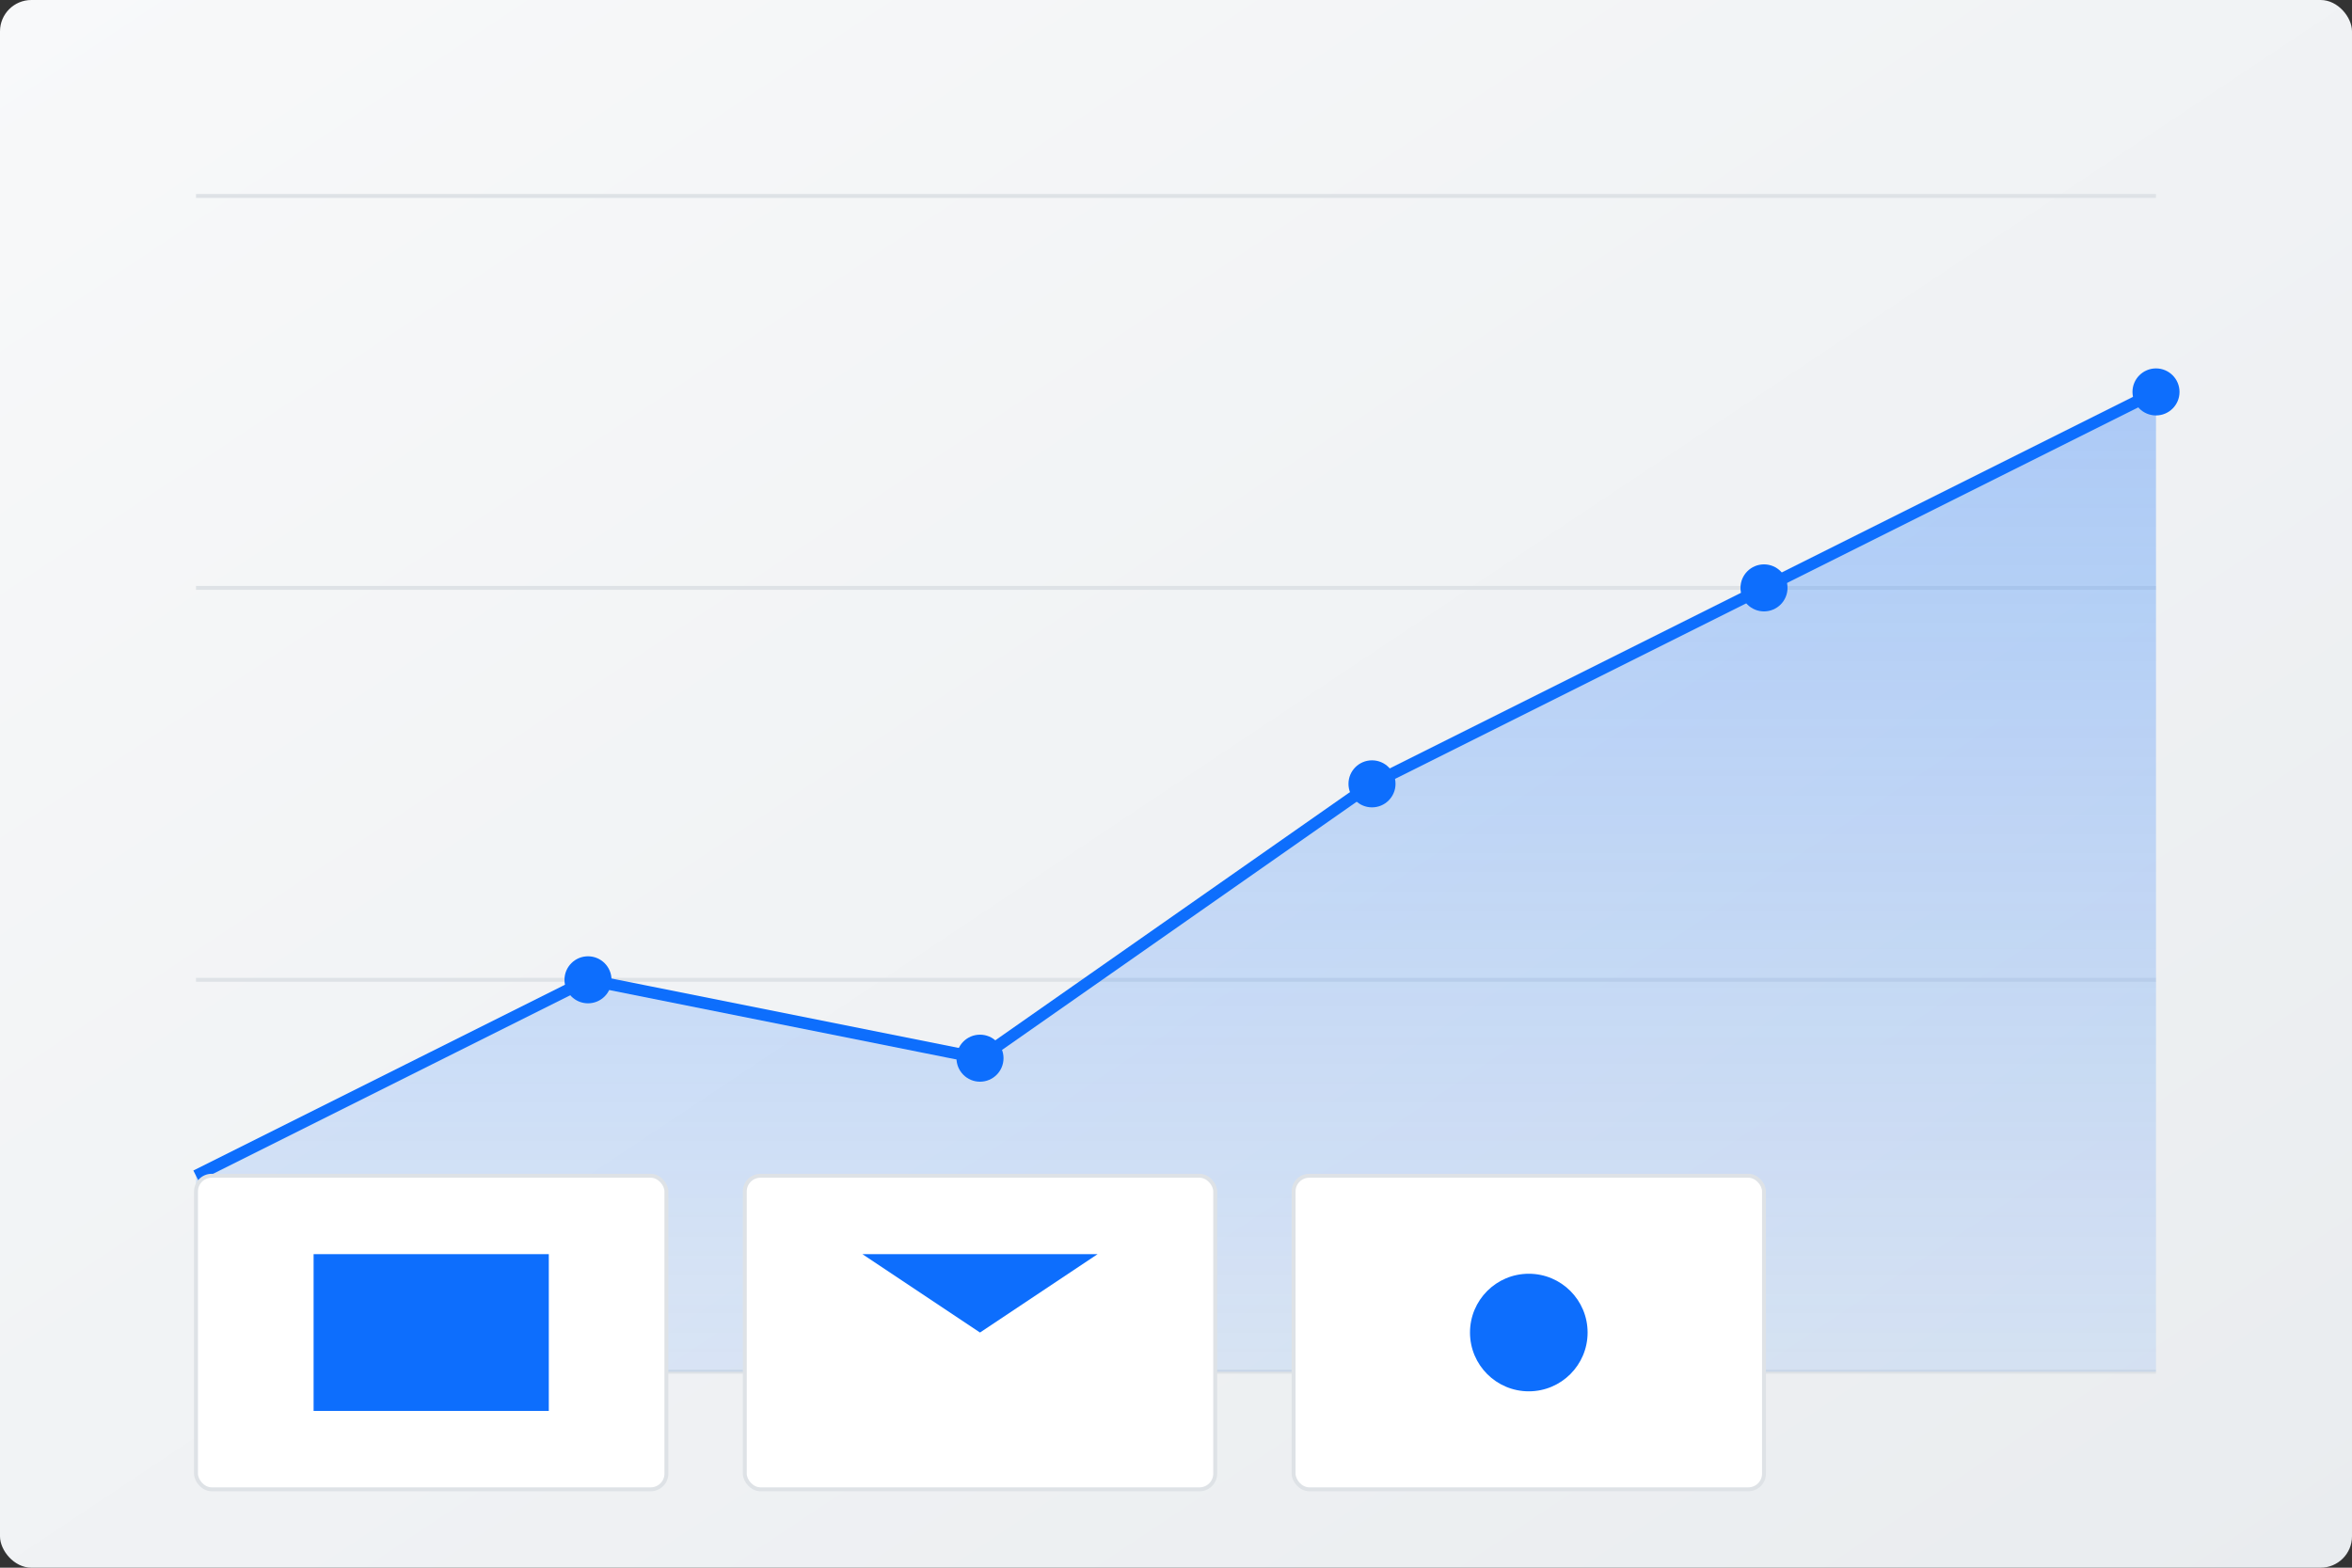
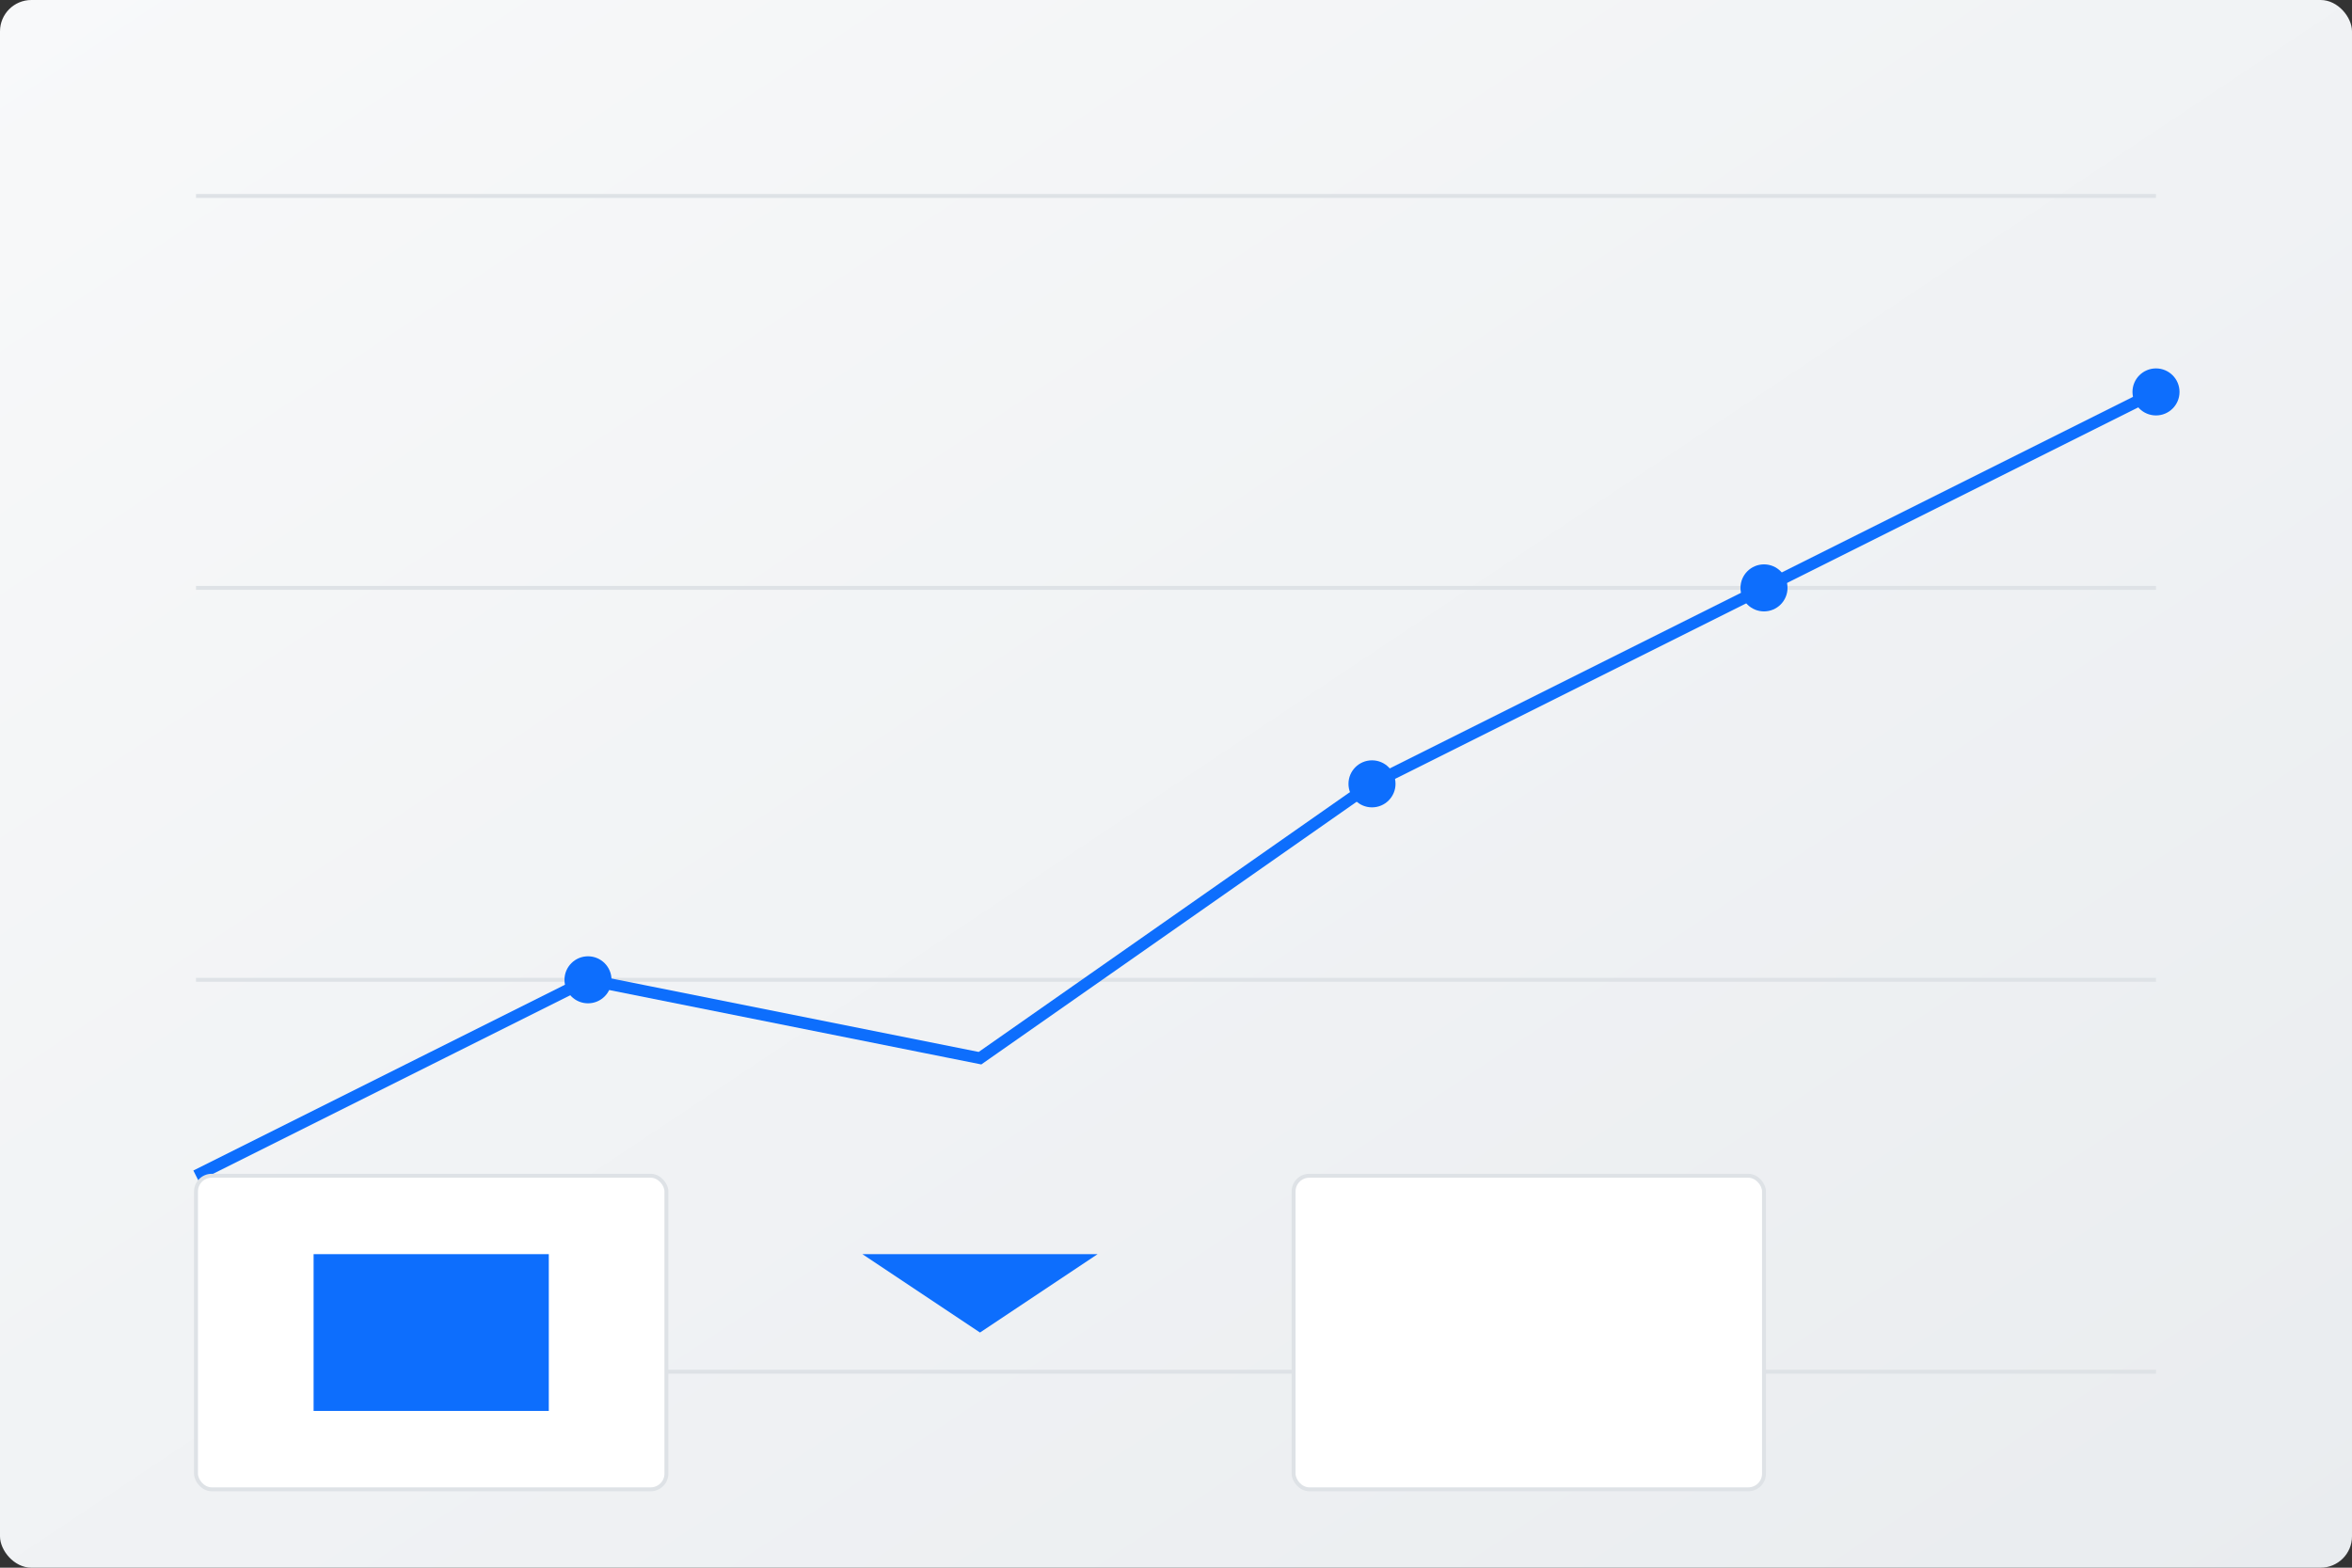
<svg xmlns="http://www.w3.org/2000/svg" viewBox="0 0 600 400">
  <rect x="0" y="0" width="600" height="400" fill="#333333" stroke="none" />
  <defs>
    <linearGradient id="bgGradient" x1="0%" y1="0%" x2="100%" y2="100%">
      <stop offset="0%" style="stop-color:#f8f9fa;stop-opacity:1" />
      <stop offset="100%" style="stop-color:#e9ecef;stop-opacity:1" />
    </linearGradient>
    <linearGradient id="chartGradient" x1="0%" y1="100%" x2="0%" y2="0%">
      <stop offset="0%" style="stop-color:#0d6efd;stop-opacity:0.1" />
      <stop offset="100%" style="stop-color:#0d6efd;stop-opacity:0.3" />
    </linearGradient>
  </defs>
  <rect width="600" height="400" fill="url(#bgGradient)" rx="8" />
  <g stroke="#dee2e6" stroke-width="1">
    <line x1="50" y1="50" x2="550" y2="50" />
    <line x1="50" y1="150" x2="550" y2="150" />
    <line x1="50" y1="250" x2="550" y2="250" />
    <line x1="50" y1="350" x2="550" y2="350" />
  </g>
  <g transform="translate(50, 50)">
    <path d="M0,250 L100,200 L200,220 L300,150 L400,100 L500,50" fill="none" stroke="#0d6efd" stroke-width="3" />
-     <path d="M0,250 L100,200 L200,220 L300,150 L400,100 L500,50 L500,300 L0,300 Z" fill="url(#chartGradient)" />
  </g>
  <g fill="#0d6efd">
    <circle cx="150" cy="250" r="6" />
-     <circle cx="250" cy="270" r="6" />
    <circle cx="350" cy="200" r="6" />
    <circle cx="450" cy="150" r="6" />
    <circle cx="550" cy="100" r="6" />
  </g>
  <g fill="#ffffff" stroke="#dee2e6">
    <rect x="50" y="300" width="120" height="80" rx="4" />
-     <rect x="190" y="300" width="120" height="80" rx="4" />
    <rect x="330" y="300" width="120" height="80" rx="4" />
  </g>
  <g fill="#0d6efd">
    <path d="M80,320 h60 v40 h-60 z" />
    <path d="M220,320 l30,20 l30,-20" />
-     <circle cx="390" cy="340" r="15" />
  </g>
</svg>